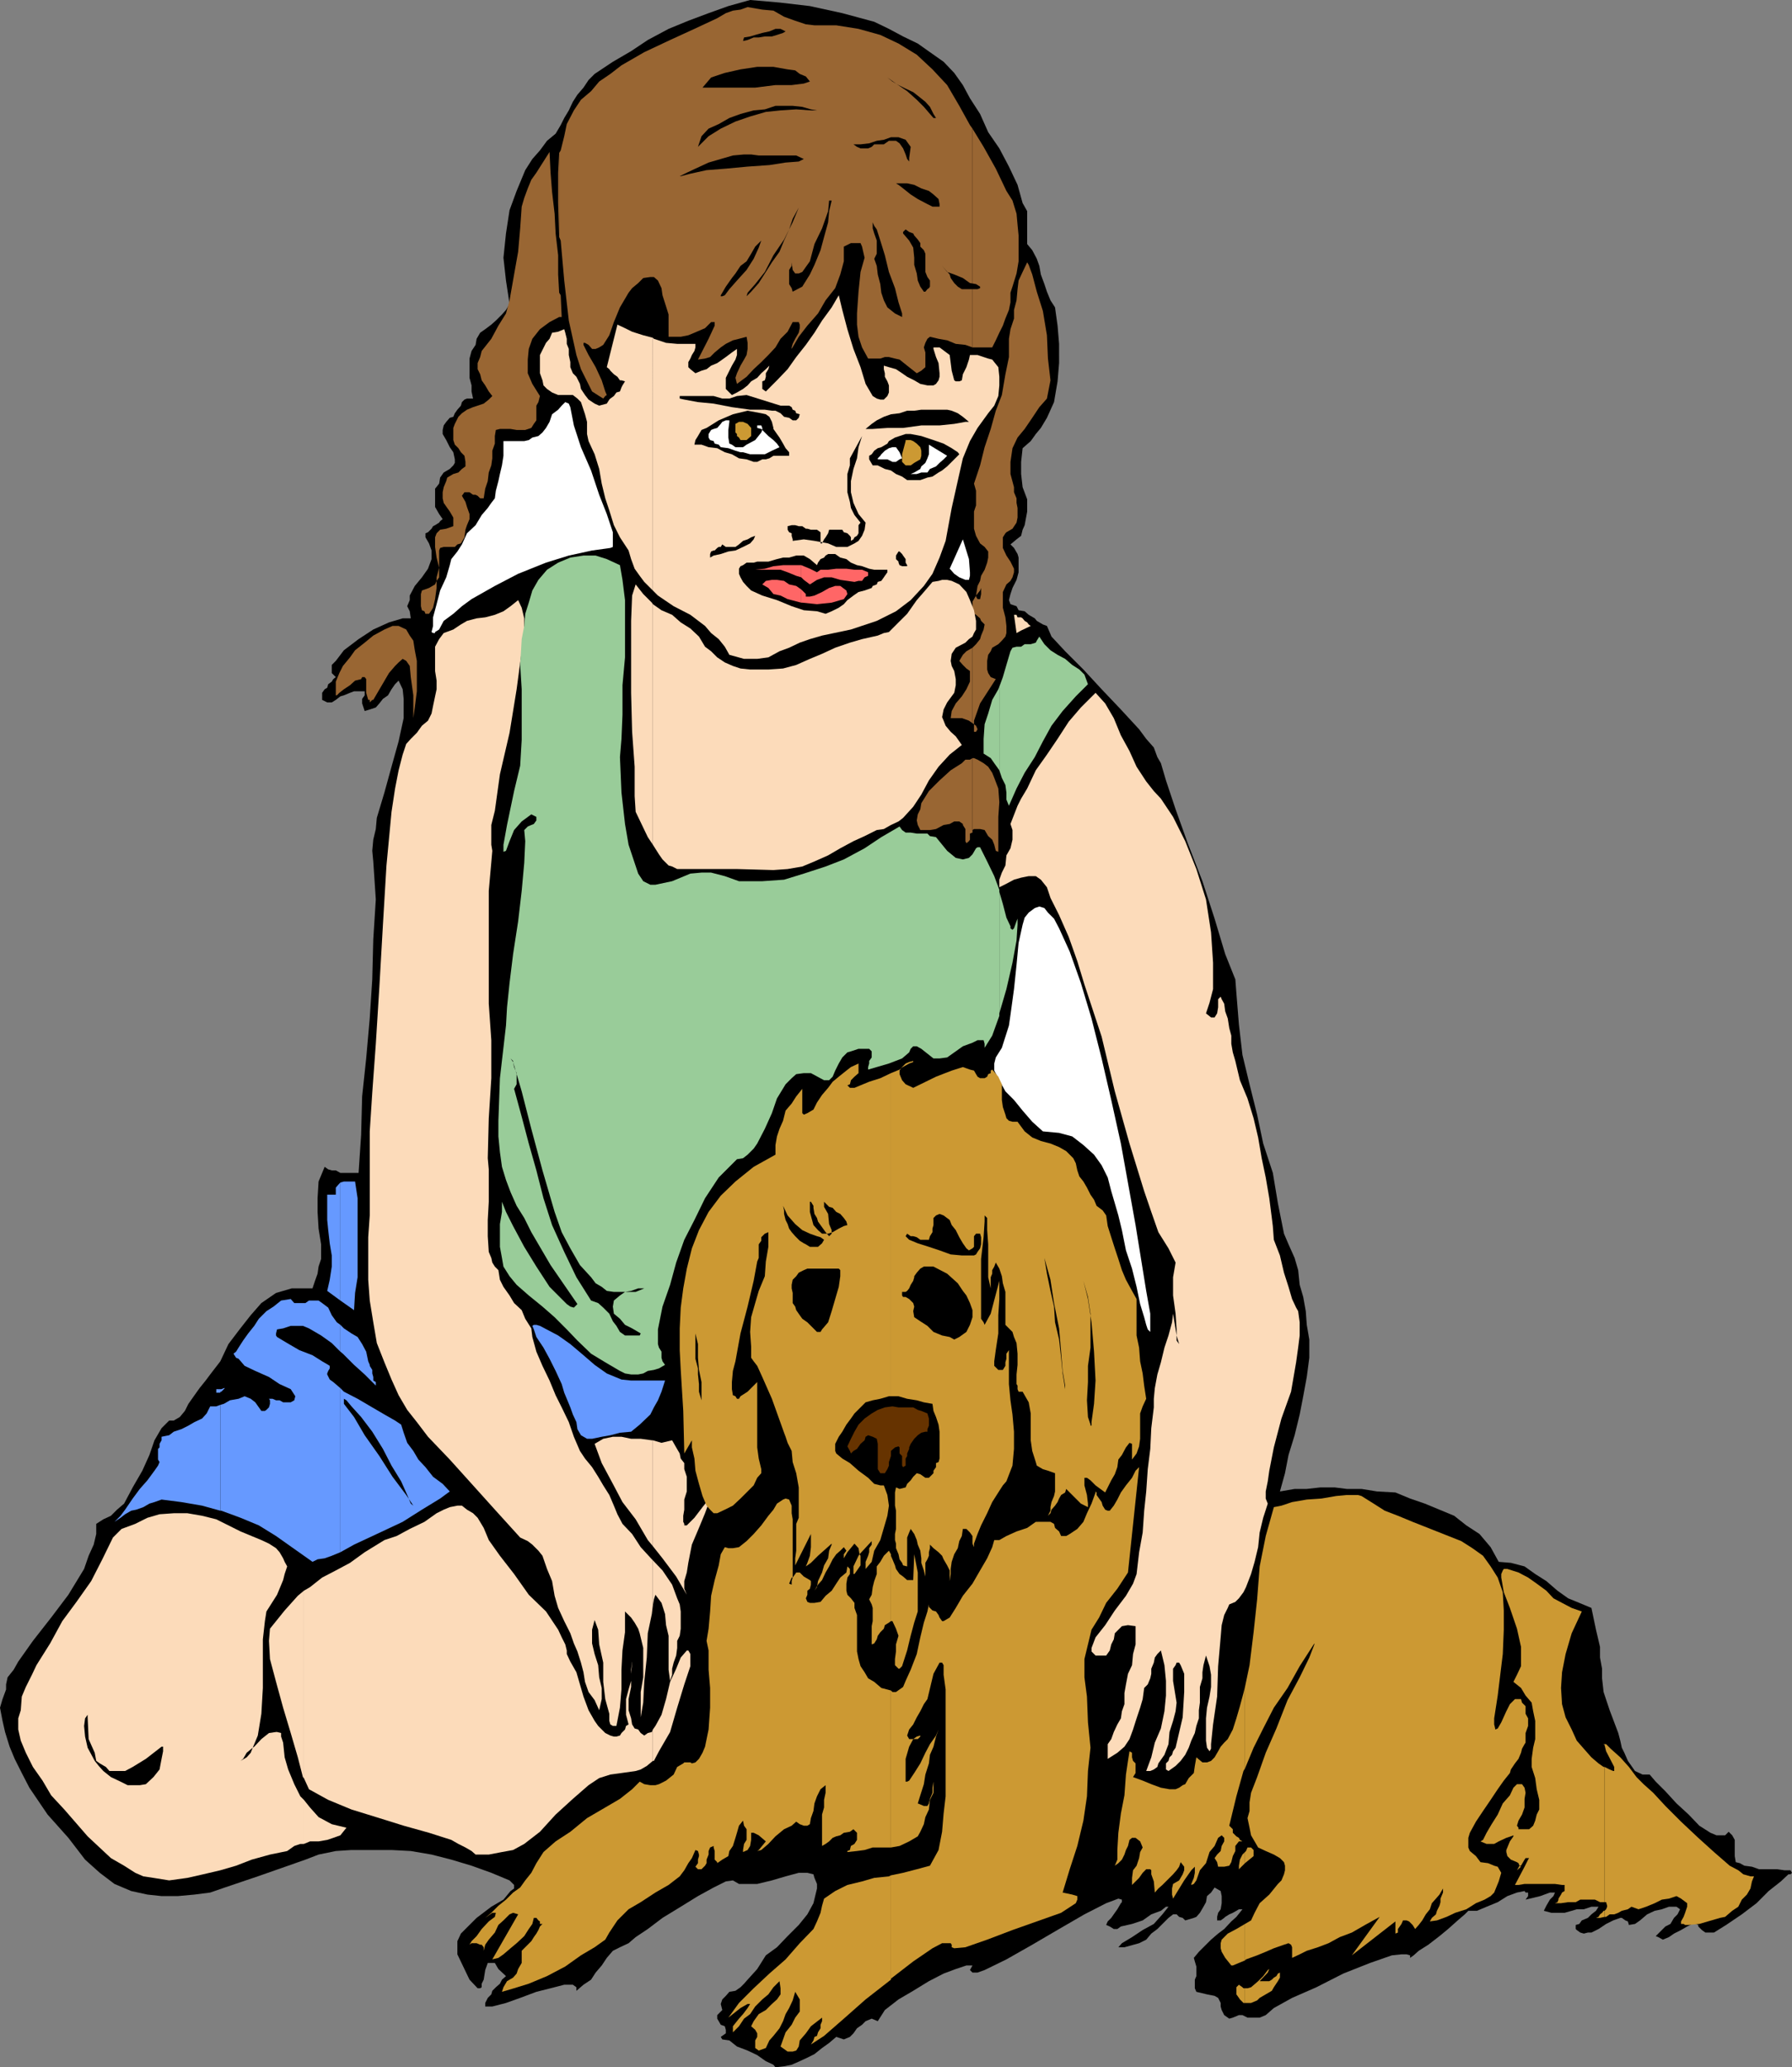
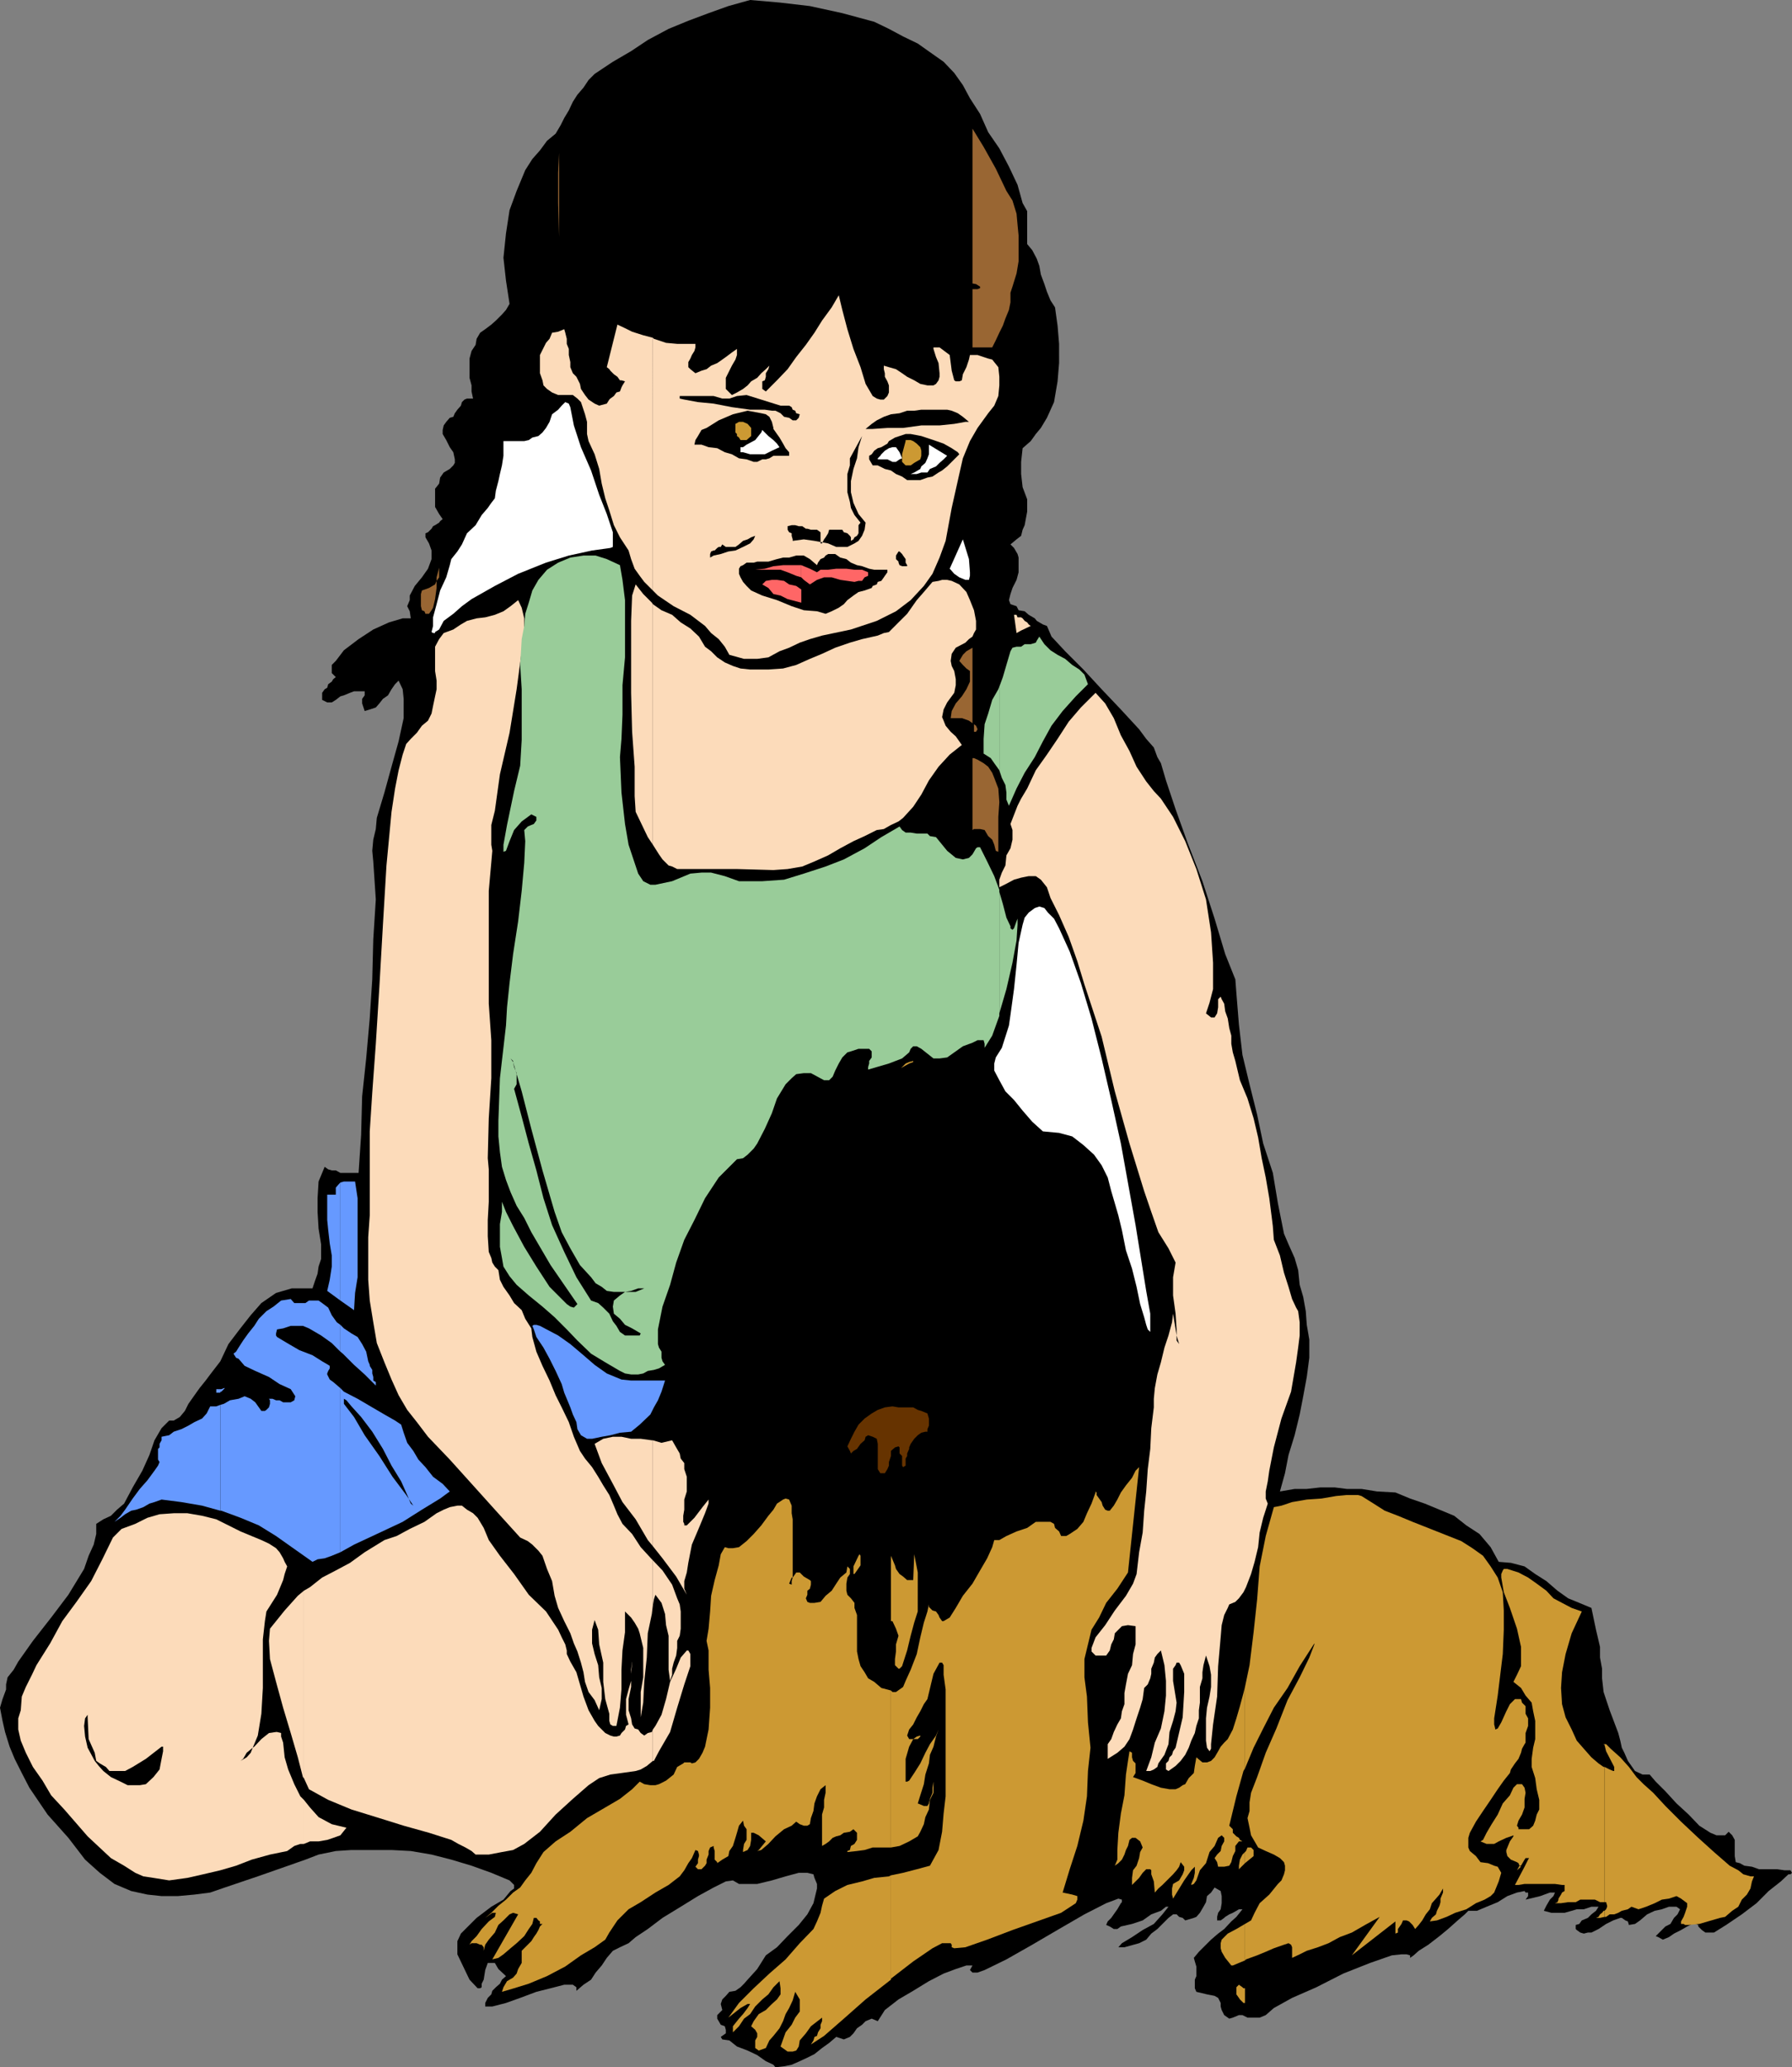
<svg xmlns="http://www.w3.org/2000/svg" width="353.801" height="408.199">
  <rect width="100%" height="100%" fill="#808080" stroke="none" />
  <path d="m191.5 19.398 2 3.102 1.602 3.598L197.3 29.3l1.898 3.597 1.7 3.602 1 3.598.902 1.601v6.5l1 1.2.898 1.699.5 1.402.301 1.7.7 1.898.5 1.5.698 1.703.903 1.398.5 3.602.3 3.597V71.7l-.3 3.602-.7 4.097-1.4 3.101-1.199 2-1 1.2-1 1.398-1.602 1.402-.296 2.7v2.398l.296 2.601.903 2.399V101l-.5 2.7-.403.898-.296 1.203-.903.699-1.199 1 .7.7.698 1.198.204.7V113l-.403 1.5-.8 1.598-.399 1.203-.3 1.199.3.8 1.2.4.402.8 1.199.2.8.698 1.2.7.398.5 1.2.703.8.297.903 2.101 2.699 2.899 3.597 3.601 3.602 3.899 3.8 4 3.598 3.902 1.403 1.898 1.5 1.7.699 1.902.7 1.2 1 3.398 1.902 5.703 2.398 6.699 2.898 7.5 2.403 7.398 2.097 7 2 5 .204 2.7.5 6.203.699 6 1.398 5.797 1.5 6 1.2 5.703 1.902 5.797 1 6 1.199 6 .898 2.101 1.204 2.7.699 2.402.3 2.898.7 2.399.5 2.8.199 2.7.5 2.902v3.598l-.5 3.8-.7 3.801-.698 3.602-1 4.097-1.204 3.903-.699 3.597-1 3.602 2.903-.5H258l2.7-.3h2.8l2.398.3h2.903l3.097.5 3.602.2 2.898 1.198 2.903 1 2.898 1.2 2.903 1.203 2.398 1.898 2.602 1.7 2.199 2.601 1.597 2.898 2.403.2 2.699.703 2.102 1.5 2.199 1.398 2.199 1.899 2.102 1.5 2.199.902 2.398 1 .903 4.3.796 3.4v2.1l.403 2.2v1.898l.3 2.7 1.2 3.601 1.699 4.5.398 1.5.301 1.399.5 1 .7 1.601.703 1 .699 1 1.5.7h1.398l1.2 1.402 1.902 1.898 2.199 2.399 2.398 2.203 2.102 2.199 2.2 1.398 1.198.5h1.704l.699-.699.699.7.5.902v3.199l.2 1.2.8.198.898.5 1.5.2 1.403.5h3.597l1.403.203h1.199l.3.5-.3.297h-.398l-1.5 1.402-2.403 1.898-2.398 2.403-2.903 2.199-3.097 2.098-2.403 1.5H336.7l-.699-.5-.7-.7v-.3l-.5-.2h-.698l-1 .5-1.204.7-1.398.703-1 .699-1.2.5-.902-.5-.5-.2 1.903-1.902 1-.5.699-1.199.7-.699.5-1-.7-.5h-1.5l-1.398.5-1.403.3-1.5.7-1.398 1.2-1 .698-1.2.2-.203-.7-.5-.199-.699-.5h-.3l-1.399.5-1.398.7-1.5 1-1.403.699h-.699l-.8.203-.7-.203-.7-.5-.198-.2v-.8l.699-.2.5-.699 1.199-.5.7-.699.902-.7.5-.8H314.2l-1.5.5h-1.398l-1 .3-1.403.4h-2.597l-1.5-.4.5-1 .699-1.202.7-.7.3-.699h-1l-1.898.7-2.903.699.5-.7v-.699h-.5l-.199-.3-1.5.3-1.898.7-1.903 1.199-2.199.902-1.898.8h-1.704l-.699.7-1.398 1.2-1.903 1.698-1.699 1.403L282 384l-1.898 1.2-1 .898-.704.5v-.5l-.699-.2h-1l-1.898.2-4.301 1.5-5.3 2.101-5.302 2.7-4.796 2.101-3.602 2-1.602 1.398-1.199.5h-2.398l-1-.5h-.7l-1.203.5-.699.2-1-.7-.5-1-.199-.699v-.699l-.5-1-.7-.402-1.5-.297-2.1-.5-.302-.703v-1.7l.301-.699v-1.898l-.3-1-.2-.703 1-1.2 1.403-1.398 1-1 1.398-1.2 1.2-.902 1.402-1.5 1-.898 1.199-1.5h-.7l-.5.3-.703.4-.699.3-.8.5-.2.2-.699.5h-.7v-.7l.2-.8.5-.7.2-1.2v-1.402l-.2-1-1.2-.699-.698 1-.801.7-.2 1.199-.5.902-.703 1.2-.699.8-.5.2-1.699.5-.5-.5-.7-.2-.5-.5h-.698l-.903.7-2.199 2.198-1.2.903-1 1.199-1.402.7-2.898.8h-1.2l.7-.8 2-1.2 2.102-1.402 2.199-1.2L229.5 378l1.2-1.5h-.5l-1 .8-1.9.7-1.698 1.2-2.102.698-2.2.5-.698.5h-.704l-.796-.5-.704-.3.301-.7.7-.699.703-1 .5-.699.699-1.2.199-.202v-.5l-.7-.2-2.402.903-4.296 2.199-5 2.898L203.8 384l-5.102 2.898-4.3 2.102-1.399.5h-1l-.5-.5.5-.902h-1.2l-2.1.703-2.4.898-2.902 1.5-3.097 1.899-2.903 1.703-2.699 2.097-1.398 2.2-1.2-.5-1.203.5-.699.703-1 .699-.699 1-.7.7-1.198.5-1.5-.5-1.403 1.198-1.398 1-1.5 1.2-1.403.703-1.5.699-1.597.7-1.5.3-1.7.2-.402-.5-1.5-.7-1.699-1.2-1.898-.902-2.102-.8-1.5-1.2-1.398-.199-.301-.5 1-.699v-.7l-.2-.702-.8-.297-.403-.703-.296-.5v-.7l1-1-.301-1.199.3-.898.7-.703.699-.797 1.2-.203 1-.7.698-.699.704-.8 1.898-2.098 1.7-2.703 2.198-1.598 2.102-2.2 2.2-2.202 1.698-2.098 1.204-2.2.699-2.902V372l-.5-1.2-.2-.702-1.203-.297H157.7l-2.597.699-2.704.8-2.898.7h-3.602l-1.199-.7-1.398.2-2.403 1.2-3.097 1.698-3.403 2.102-3.597 2.2-2.903 2.198-2.398 1.602-1.398 1.2-1.704.8-1.398.7-1.2 1.398-1 1.5-1.198 1.402-.903 1.398-1.5 1-1.398 1.2v-.7l-.7-.5h-1.703l-2.699.7-2.8.703-3.2 1.199-2.8 1-2.7.7h-1.398v-.7l.5-1 .699-.7.2-.702.698-.7.801-.699.403-.8.796-.7-1.5-1.398-.699-1.203h-1.398L95.8 389l-.301 1.898-.398.801v.7l-.301.199h-.5l-1.602-1.7-2.398-5v-2.597l.699-1.5.898-.903 2.204-2.199L97 376.5l2.398-1.402 1.403-1.7.699-.5v-.699l-.898-.898L97 369.8l-3.898-1.403-4-1.199-3.903-1-4.097-.699-3.801-.2h-7.903l-3.097.2-3.403.7-2.597 1-3.403 1.198-6 2.102-6.5 2.2-2.898 1-3.102.398-3.296.3h-3.204l-2.796-.3-3.204-.7L22.602 372l-2.903-2.2-2.898-2.6-3.301-4.302-4.102-4.597L5.801 353l-1.5-2.902-1.403-2.797-1-2.403L1 342l-.5-2.2-.5-2.6.5-1.7.7-1.902v-1l.3-1.399 1.2-1.5.902-1.601L6.5 324l3.602-4.602 3.398-4.5 3.102-5.097.898-2.602 1-2.199.5-2.102v-2l1.398-.898 1.5-.7 1.204-1.202 1.398-1.2 1.7-3.199 1.902-3.3L29.5 287.3l1-2.903L31.898 282l1.5-1.5h.903l1.199-.7 1-1.202.7-1.399 1.198-1.699 1-1.402 1.204-1.5.898-1.2 2-2.597 1.602-3.403L47.3 262.5l2.199-2.8 2.102-2.4 2.898-2 1.398-.402 1.704-.5h4.097l.5-1.5.5-1.398.2-1.402.5-1.5v-2.899l-.5-3.101-.2-3.297v-2.703l.2-3.297 1.203-2.903.699.5.699.2h.8l.9.5h3.6l.5-7.5.2-7.598.8-7.5.7-7.902.5-7.7.2-7.898.5-7.902-.5-7.5-.2-2.098.2-2.2.5-2.1.198-2.2 1.5-5 1.403-5.102 1.398-5 1-4.597V138l-.199-1.902-.8-1.7-.7.7-.7 1-.698 1.203-1 .699-.704.898-.699.801-1.199.399-1 .3-.5-1.5V138l.5-.7v-.8h-2.102l-.796.3-1.204.5-.699.2-.898.7-.801.5h-.898l-1-.5v-1.4l.5-.702.5-.297.199-.703.699-.5.3-.5.5-.399-.8-.8V131.3l.8-.801 1.598-2.102 2.903-2.199 2.898-1.898 3.102-1.403 2.699-.8h1.602l-.204-1.399-.5-1 .5-1.199v-.902l1-1.899L83.301 114l1.199-1.7.7-1.902V108.7l-.5-1.398-.7-1.203v-.797l.5-.203.7-.7.3-.5.398-.199.801-.5.2-.3.5-.399-.7-1-.8-1.402V96.5l.8-1 .2-1.2.703-1 1.199-.702.699-.7.3-.5V90.7l-.3-1.398-.7-1-.698-1.403-.704-1.199v-.8l.204-.899.5-.7.699-.8.699-.2.3-.702.5-.7.7-.8.2-.7.5-.5.5-.199h1.198l-.296-1.398v-1.203l-.403-1.5V70.8l.403-1.5.796-1.203.204-1.2.699-1.199 1-.699L97 64.098l.898-.797 1.204-1.203.796-.899.704-1.199-.704-4.602-.5-4.5.5-4.8.704-4.598L102 37.7l1.7-4.102 1.402-2.2 1.5-1.699L108 27.801l1.7-1.403 1-1.699.698-1.398.903-1.5.8-1.703.899-1.399 1.2-1.398 1-1.5 1.198-1.203L121 12.199l3.602-2.101 3.296-2.2L132 5.7l3.898-1.601 4-1.5 3.903-1.399L148.1 0l5.797.5 6 .7 6.403 1.398 6.3 1.703 2.899 1.398 2.8 1.5 2.9 1.399 2.402 1.703 2.699 1.898 2.097 2.2 1.704 2.402 1.398 2.597" />
-   <path fill="#963" d="M81.602 142.3v-5l-.5-3.6-.204-2.2-.699-1-.699-.402-.8.703-.7.699-1.2 1.398-1.698 2.903-1.403 2.398H73.5l-.5.5v-.5h-.3l-.4-1.398v-2.703l-.3-.399h-.5l-.2.399-1.198.3-1 .903-1.204.797-.898.703-.5.5h-.2v-2.703l.7-1.7.7-1.398 1.402-1.7 1-1.402 1.898-1.5 1.7-1.398 2.198-1.2 1.602-.702h1.2l1.5.703.698 1.199.704 1 .296 1.898.403 2.102v6l-.403 3.2-.296 2.1v.5m28.796-79.702h.5L110.7 58.3l-.3-.5v4.797m-.002-4.797-.199-3.6v-3.802l-.5-4.3-.199-3.899-.5-4.3-.3-3.801-.2-4.098-2.602 4.098-1 1.402-.699 1.7-.699 1.898-.5 1.703-.3 4.297-.4 4.601-.8 4.5-.898 5.102-.704 2.597-1.5 2.403L97 66.898l-1.898 2.403L94.8 70.5l-.5 1.2v1.198l.5 1 .3 1.2.7 1 .7 1.202.7.898-.7.7-1 .8-1.2.399-.902.3-1.199.5-1 .7-.699.703-.7 1.398-.3.801v2.398l.3.903.7.699.5.8.7.7.198 1.2v.898l-.699.5-.699.703-1 .297-1.2.703-.198.699-.5 1.2-.204 1v1.198l.204.903.699 1 .5.699.699 1.2v1.698l-1.398.5-1.204.2-.699.703-.3.797V108l.3 2.098.5 2v-3.399l.2-.5.703-.199H89.8l.5-.5.699-.2.7-1.202.198-1.5.301-.899.5-1.199v-1l-.5-1.402-.3-1-.7-1.2.5-.699h1l.7.5h.5l.402.2.5.5h.699l.3-1.899.5-1.5.2-1.7.5-1.402.2-1.398V89l.5-1.402v-1.5l.198-1.2.801-.199h2.102l1.199.2h1.7l1.198-.399.5-.8.5-.7v-2.902l.403-.7.3-1.199-1.5-2.398-.902-2.102V71l.2-2.102.703-2 1.5-1.898 1.898-1.402 1.898-1V57.8m.001-11 .301.7.7 7.898.902 7.903 1.5 6.797.898 2.8 1.2 2.403 1 2 1.402.898.8.5.399-.5.3-.199-.3-.7-.7-2.202-1.198-2.598-1.403-2.402-1-2v-.399h.301l.7.399.698.8h.704l.699-.3.8-.5 1.2-1.899.898-2.601 1.2-2.899 1.703-2.898.699-.903 1.199-1 1-1 1.398-.199h.704l.796.7.704 1.5.199 1.402.699 2.199.5 1.598V66.5h2.398l1.5-.3 1.204-.5 2.097-.9 1.2-1.202h.703v.703l-1.204 2.597L137.801 71l1.398-.2 1-.3.903-.902 1.199-1 1-.7 1.398-.699 1.2-.3 1.5-.399.203 1.2v1.198l-.204 1.2-.5.902-.699 1.2-.699 1.5-.3.898.3 1.203 1.898-1.403 1.403-1.5 1.5-1.398 1.398-1.402 1.403-1.5 1-1.7L155.5 65.5l1-1.902h1.2l.198.5v.703l-.199.898-.699 1.2-.5 1-.2.699v.3l1.4-2.398 1.698-2.2 2.102-2.402 1.5-2.597 1.898-2.403 1-2.699.704-2.601v-2.899L168 48h1.898l.301.7.5 2.198-.8 2.801-.399 3.899-.3 4.3v2.2l.3 2.402.7 2.098 1.198 2.203h2.403l.898-.301h.801l1.2.3.902.2 1.5 1.2L181 73.7l.898-.5.801-.7v-2.902l-.3-1 .3-.899.403-.8.5-.399 1.699.398L187 67.2l1.7.7 1.902.199 1.398.5v-43.2l-.5-.699-2.102-3.8L187 16.8l-2.898-3.102L181 10.801l-3.602-2.203-3.597-1.7L169.5 5.7l-4.398-.7H160.8l-1.7-.2-2.1-.701-2.2-.797-2.1-1.203-2.2-.2-2.898-.5-1.403.5-1.5.2-1.398.5-1.7 1-4.5 2.101-4.8 2.2-5.102 2.402-4.5 2.597-2.199 1.7-2.2 1.5L116.7 18l-2 1.7-1.4 2.1-1.402 2.7-.5 2.398-.699 2.801-.3.5v16.602" />
  <path fill="#963" d="m110.398 30.2-.199 3.898v6l.2 6.703V30.199M192 163.898l.3-.199h1.2l.898.2.704 1.199.796.703.403 1 .3 1.199.5.2v.5-7.4l.2-2.902-.2-2.699-.8-2.101-.403-1-.796-1.2-.903-.699L193 150l-.7-.3h-.3v14.198" />
-   <path fill="#963" d="m192 149.7-.5.3h-.898l-.704.7-2.199 1.398-2.199 2-2.102 2.101-1.5 2.399-.199 1.203-.5 1L181 162l.2.898.5 1h1.902l1.199-.199 1.5-.8 1.199-.2.898-.5h1l.704.5v.2l.5.8v2.399l.199.402.5-.402.199-.297v-1.203l.5-.2V149.7m0-6.9.3.2v-.7l1.2-3.402 3.102-4.8-1-.399-.5-.8-.204-.7V130.5l.204-1.2.5-.702.296-.7 1.204-.699.699-.699.699-.8.2-.7v-1.402l-.2-1.7L198 120v-3.102l.7-1.5.8-.699.398-.699.301-1v-.7l-.699-1.402-.8-1.199-.7-1.5v-2.101l.5-.797.2-.203 1.198-.7.801-1.199.2-1v-1.898l-.2-1v-.903l-.5-1.199v-1l-.699-2.601v-2.399l.398-2.699 1-2.102 1.403-1.699 1.5-2.199 1.398-2.102 1.5-1.699.7-3.601-.5-4.297-.2-4.602-.8-4.8-1.2-3.801-.898-3.399-.7-1.898-.3-.5-.903 1.898-.796 1.7-.204 1.699-.199 2.203-.5 1.898v1.7L199.5 65l-.3 1.898V70.5l-.7 3.398-.7 4.102-1.198 3.098-1 3.601-1.204 3.602-.898 3.597-1.2 3.602.4 1.398v2.903l-.4 1.199v3.398l.4 1.403.8 1.5.898.699.704.898v1.2l-.204 1-.5 1.402-.699 1.2-.199 1-.5 1-.3 1.898.8-1 .2-.5v1.203l-.2 1h-.5l-.3-.5v-.203l-.4.703-.3.5v1.699l.3.7.4.198.8.7.2.5.698.703-.199 1-.5 1.199-.199.7-.8 1-.7.698v14.903" />
  <path fill="#963" d="m192 127.898-1.2.7-.698.703-.704 1.199.704.8.699.7.699.5v2.098l-.7 1.5-.902 1.402-1.199 1.398-.8 1.5-.2 1.403h2.2l1.402.5.699.5v-14.903m0-59.3h3.898l.704-1.399.699-1.5.699-1.398.5-1.403.7-1.699.3-1.5v-1.898l.398-1.203L200.7 54l.403-2.402V46.5l-.204-2.102-.199-2.199-.8-2.601-1.2-1.899-2.097-4.398L194.199 29 192 25.398v43.2m.3 74.402v1.5h.4l.3-.5-.3-.7-.4-.3M86.7 112.098 86.2 114v.7l.5-.7v-1.902m-.5 2.602-.302.698-1.199.7-1.398.5-.2.703v2.398l.2.801.5.2.199.5h.7l.5-.7.3-.5.398-1.7.301-2.202v-1.399" />
  <path d="m155.102 6.2-.5.3-1.204.398-1 .301H151l-1.2.2h-1l-1.198.5-.903.199.2-.7 1.203-.199 1-.3L150.5 6.5l1.398-.3 1.204-.5h1l1 .5m4.796 9.898-1.199.402-2.398.3h-3.2l-4 .5H138.7l1.7-2 2.703-.902 3.097-.699 3.301-.5h3.2l2.8.5 1.5.2.898.699 1.204.5.796 1M175.2 15.3l1.698 1.2 2.204 1.5L181 19.7l1.398 1.398 1.204 1.402.699.8h.5l-.5-.8-.7-1.402-.902-1-1.5-1.2-.898-.699-1.5-.699-1.403-.7-1.199-.702-1-.797M137.8 29l.7-2.102 1.398-1.5 2-.898L144 23.3l2.2-.8 2.6-.7 2.2-.202 2.102-.7h3.398l1.898.2 1.704.5 1.199.203H162h-1.898l-2.903-.203-3.097.203-2.903.297-3.097.902-2.903 1-2.898 1.398-2.403 1.5L137.801 29m36.699-.5h-1.898l-.5.5-.704.3h-1.5l-.699-.3-.699-.5h1.398l1.704-.2 1.5-.5 1.398-.202 1.398-.5h1.5l1.403.5 1 1.402-.301 2.2v.698l-.398-.5-.301-.898-.5-1.2-.7-1-.703-.5H175.5l-1 .7m-40.102 6.3h-.699.5l1.403-.702 1.699-.797 2.597-1.203 2.403-.7 2.398-.699 2.2-.199h1.402l1.5.2h7.398l1.5.698-1 .5-2.597.2-3.204.5-4.296.3-4.301.403-3.801.297-3.2.703-1.902.5m42.5 1.399h2.204l1.398.3 1.398.7 1.5.5.903.698 1 .903.199 1v.5h-1.398l-1-.5-1.903-1-1.398-.903-1.5-1.199-.903-.699-.5-.3M156.3 51.8l.2 1.5.5.7h.7l.698-.3 1.5-2.102.903-3.399 1.5-3.101 1.199-3.399.2-2.101h.5l-.5 2.101-.2 2.2-.8 2.902-.7 2.597-1.2 2.903-.902 1.898-1.5 2.399-1.898 1-.2-.7-.5-.8V53.3l.5-.801v-.7M157.7 41l-1.2 2.898-1.7 3.403-2.1 3.097L151 53.7l-1.898 2.399-1.5 1.703-.204.699.903-.902 1.5-1.7 1.398-2.199 1.2-1.898 1.5-2.102.902-2.199 1-2.2.699-2.1 1.2-2.2m20.402 21.597-1.403-.7-1.5-1.199-.699-1.398-.5-1.5-.2-1.703-.5-1.899-.198-1.699-.5-1.402.5-1V47.5l-.5-1.402-.301-1v-1.2l.3.7.5.703.7 2.199.898 2.898.801 3.301 1.2 3.2.698 2.8.704 2.2v.699m5.5-7.2v1.2l-.204.3-.296.2-.403.5h-.3l-.7-1-.5-1.2L181 54l-.5-1.7v-1.402l-.2-2-.8-1.398-1.2-1.402V45.8l.5-.5.7.5.8.297.2.402.7.8.5.7v.7l.698.698.301.7v3.601l.403 1 .5.7M150.3 47.5l-.5 1.398-1 2.2-1.402 2.203-1.898 2.097-1.5 1.7-.898 1.203-.5.199h-.301v-.2l.3-.5.7-1.202 1.199-1.7.7-.898 1-1.5 1.198-.902.903-1.5.8-1.399 1.2-1.199m35.699 5 1 1.2 1.398.5 1.704.698 1.398 1 1.2.2.8.5v.3l-.5.2h-3.102l-.796-.5-.704-.7-.699-1-.199-.699-.8-.898-.7-.801" />
  <path fill="#fcdbba" d="m60 364.098 1.2-.5h1.698l1.704-.297 1.199-.403 1.398-.5 1.2-1.5-2.899-.699-2.602-1.398-1.699-1.903-1.199-1.5v8.7m0-8.7-.7-.699-1.198-2.398-1.204-2.903L56.2 347l-.3-2.902-.399-1.2v-.699l-.8-.199h-.2l-1.398.2-1.5 1.198-1.403 1.5-.3.2-.399 1-.8.902-1.2.7.5-.4.7-1.202 1.198-1 .301-.7.7-1.699.703-4.3.296-5.098v-9.602l.403-3.601.3-1.899 2.098-3.3L55.9 312l.3-1.2.5-1.5-.5-.902-.3-.699-.7-1.199-.699-.8-1.398-.9-1.5-.702-4.102-1.7L42.7 300l-2.802-.7-2.898-.5h-2.7l-2.8.2-2.398.7-2.403 1.198-2.699 1-1.7 1.7-2.1 4.3L18 312.2l-2.898 4.102-2.801 3.797-2.403 4.402-2.699 4.3-.898 1.9-1.2 2.398-.8 1.902-.2 2.7-.5 1.6v2.2l.5 2.2 1 2.398 1.399 2.8 1.898 2.7 1.704 2.902 2.597 2.8 4.602 5.298 4.597 4.3 2.602 1.5 2.2 1.403 1.6.699 2 .3 3.098.5 3.602-.5 3.102-.702 3.398-.797 3.102-.903 3.097-1.199 3.602-1 3.398-.699 1.403-1 1.199-.402H60v-8.7m0-4.301 1 2.203 3.8 2.097 4.598 1.903 5.5 1.699 4.801 1.5 5 1.398 4.403 1.403 1.398.797 1.398.703 1.204.699.796.7H96.5l2.602-.5 2.199-.4 2.199-1.202 3.102-2.399 3.097-3.398 3.403-3.102 3.097-2.699 2.102-1.402 2.199-.7 2.2-.3 2.8-.399 1-.3 1.2-.7 1.198-1V341.5l-.199.5-.8.2-.7.5-.699-.5-.5-.7-.7-.2-.5-.8-.198-1.2-.5-1.6v-2.2l.5-2.402V330.5l.199-2.2v-.202l-.2 1.601v2.2l-.5 1.699-.5 1.902v3.098l.5 1.902-.5.3-.203.7-.699.7-.3.5-.7.198h-.5l-.699-.199-1-.5-1.398-1.398-.704-1-1.199-2.102-1-2.699-.699-2.402-.7-2.399-1.198-2.101-.704-1.5v-.7l-.296-1.199-.704-1.398-.699-1.5-2.398-3.602-3.403-3.3-2.898-4.098-2.8-3.602-2.2-3.101-1-2.399-1.2-2-.902-.898-1.199-.703-1-.797h-.898l-1.5.297-1.2.5-1.402.703-2.398 1.699-2.903 1.398-2.597 1.403-2.403.797L72 306.5l-2.898 2.098-2.801 1.5-2.7 1.402-2.402 1.898-1.199.7v37" />
  <path fill="#fcdbba" d="m60 314.098-1.2 1L56.2 318l-2.9 3.598-.198 2.402.199 3.598 1.199 4.5 1.398 5.101 1.5 5L58.801 347l1 3.898.199.2v-37m68.898 33.602h.204l1-1.9 2.199-3.8 1.398-4.8 1.403-4.602L136.3 329v-2.402l-.403-.7h-.296l-1.204 1.403-.898 2.199-1.2 2.598-.8 3.402-.898 3.098-1.204 2.203-.5.699v6.2m.001-30.7.204-1.2.296-.902 1.204 1.602.699 2.2.199 2.198.5 2.102v6.7l.3 2.198.4-1.199V329.5l.3-1.2.5-1.402.2-1.5V324l.5-1 .198-1.402v-3.399l-.199-1.398-.5-1.203-1-2.7-1.898-2.8-1.903-2V317" />
  <path fill="#fcdbba" d="m128.898 308.098-.199-.2-2.199-2.398-1.7-2.602-1.902-2-1-1.898-.699-1.7-.898-2.1-1.2-1.9-1-1.702-1.203-1.899L115.5 288l-1-1.5-1.2-2.8-1-2.9-1.402-2.902-1.199-2.398-1.199-2.902-1.398-2.899-1.204-2.8-.796-2.899-.204-1.7-1.199-1.902L103 258.7l-1.5-1.398-.898-1.5-1.204-1.703-.699-1.399-.3-1.898-.7-.703-.5-.797-.199-.903-.5-1.199-.2-3.101v-3.2l.2-3.597v-6.403l-.2-2.199.2-7.898.5-7.903v-7.5l-.5-7.199v-22.3l.7-7.899-.2-1.2v-3.902l.7-2.8 1-7.2 1.902-8.199 1.398-8.601 1-7.5.5-3.598v-2.902L103 120l-.7-1.5-1.5 1.2-1.402 1-1.699.698-1.898.5-1.7.2-1.902.5L91 123.3l-1.5 1-1.898.699-.903 1.2-.8 1.5v4.8l.3 1.898v1.7l-.3 1.402-.399 1.898-.3 1.5-.7 1.403-1.2 1-1 1.398-1.198 1.2-.903 1L79.5 149l-.8 3.098-.7 3.601-.7 4.602-1 10.597-.698 11.7-.704 12.3-.699 11.2-.699 9.601-.5 7.7V240l-.3 4.3v8.4l.3 4.1.7 4.298.698 4.101 1.5 3.801 1.403 3.398 1.398 3.102 1.7 2.898 1.902 2.403 2.199 2.898 4.3 4.5 4.598 5.102 4.5 5 4.801 5.297 1.5.703.903.699 1.199 1.2.8 1 .899 2.6 1 2.4.5 2.898.7 2.402 1.198 2.598 1.204 2.402.699 2 .699 1.598.7 2.203.5 1.898.3 1.899.7 2 1.198 1.601.903 2 .5-2.199v-2.2l-.5-2.1-.2-2.4-.703-2.202-.5-2.098v-2.7l.5-1.902.704 1.903.199 2.898.8 3.602v3.797l.399 3.402.8 2.898v1.403l.2.699.5.3h.7l.198-1 .5-2.6.301-3.602v-3.899l.2-3.8.5-3.598v-4.102l1.203 1.2.699 1 .699 1.199.3.902.7 2.898v5.801l-.5 2.899v5l.5-2.899.2-4.101.5-4.797.198-4.801.801-3.8.2-1.7v-8.902m-.001-2.798 1.903 2.4 2.699 3.6 2.102 3.598-.5-1.199v-1.5l.5-1.699.296-1.902.704-3.598 1.398-3.3 1.2-2.9.698-1.902v-.8l-.398.5-.8 1-1.598 2.101-1.204 1.2-.296.3h-.5v-.3l-.204-.399v-1.2l.204-1.202v-2l.5-1.598v-2.902l-.5-1.5v-1.2l-.704-.898-.199-1-.699-1.2-.8-1.402-2.098.5-1.704-.5v20.903" />
  <path fill="#fcdbba" d="M128.898 284.398h-.199l-2.199-.3h-1.898l-1.903-.399H121l-1.898.399-1.704 1 1.403 3.8L121 293l1.898 3.598L125.5 300l2.398 4.098 1 1.203v-20.903m0-117.598 1.204 1.9.699 1 1.199 1.198.7.2 1 .5h11.8l7.2.203 2.8-.203 2.898-.5 2.403-1 2.699-1.2 2.398-1.398 2.602-1.402 2.2-1 2.402-1.2 1.398-.199 1.398-.8 1.5-.7.903-.699 2-2.2 1.597-2.402 1.5-2.8 1.903-2.7L187.5 149l2.398-1.902-1.199-1.7-1-.898-1-1.2-.398-1-.301-.702.3-1.5.7-1.399 1.398-1.898.301-1.5v-1.203l-.3-1.598-.5-1-.2-1 .2-1.402.8-1.2 1.903-1 .699-.699.699-.5.3-.699.4-.7v-1.702l-.4-2.098-.8-2-.7-1.602-1.402-1.5-1.5-.699-.898-.199h-1l-.7.2-1.198.198-1.704 2L181 118.5l-1.898 2.7-1.704 1.698-1.199 1.2-.699.703-1 .199-1.2.5-3.1.7-2.4.698-2.902 1-2.597 1.2-2.403 1-2.699 1.203-2.597.699-2.903.2h-3.597l-1.903-.2-1.5-.5-1.597-.7-1.5-1-1.204-1.202-1.199-.899-1.199-2-1.7-1.601-1.902-1.2-1.699-1.5-2.097-.898-1.704-1.2v47.5" />
  <path fill="#fcdbba" d="m128.898 119.3-.199-.3-1.699-1.7-1.5-1.902-.7 2.2-.198 5V136.8l.199 7.699.5 6.898v5.801l.199 3.102 2.398 5 1 1.5v-47.5m0-2.702 1 1 3.102 2.101 3.3 1.7 2.9 2.199 1.198 1.402 1.5 1.2 1.204 1.5.898 1.6 2.898.798h2.602l2.2-.297 2.198-1.203 1.903-.7 2.097-1 2-.699 2.403-.699 5.699-1.2 5.102-1.702 3.796-1.899 2.903-2.199 2.597-2.8 1.704-2.4 1.398-3.202 1.2-3.297 1.198-6.5 1.5-6.703.704-3.098 1.398-3.402L193 84.5l2.102-2.902 1.199-1.5.8-1.899.2-2.101v-1.7l-.2-1.898-1.203-1.5-.796-.2-.903-.3-1.199-.402h-1.5l-.2.902-.5 1.5-.698 1.398-.204 1.2-.5.203h-.699l-.3-.203-.5-1.899-.399-3.101-2-1.5h-1.2v.3l.5 1.602.5 1.2.2 2v.698l-.2.7-.5.703-.5.297h-1.198l-1.403-.297-1.199-.703-1.398-.7-1-.699-1.204-.8-1.398-.399-1-.3v.698l.2.801v.7l.5.902.3.797V77.5l-.3.7-.7.698h-.7l-.698-.199-.801-.5-1.403-2.398-1-3.301-1.398-3.602L167.3 65l-1-3.8-.698-2.9-1.403 2.4-1.898 2.6-1.5 2.4-1.7 2.398L157.2 70.5l-1.699 2.398-2.102 2.2L151.2 77.3l-.699-.5v-1.5l.5-.203.2-.7V73.7l.5-.8.198-.7-.699.7-.898.8-.801.899-1.2.703-.698.797-.903.703-1.199.699-1 .5-1.2-1.2v-2.202l1.2-2.399.7-1.199.3-.902v-1.2l-1 .7-1.2.902-.698.5-1 .7-1.204.5-.898.698-1 .301-1.2.5-1-.8-.402-.399v-1l.403-.7.3-.702.5-.797.2-.703v-.7H133.7l-2.2-.199-2.398-.8-.204-.2v49.899" />
  <path fill="#fcdbba" d="M128.898 66.7 127 66.2l-2.2-.7-1.402-.7-1.5-.702-2.097 8.402.5.398.199.301.7.7.698.5.5.699h.301l.7.203-.5.797-.2.402-.3.8-.7.2-.5.7-.699.5-.2.198-.5.801-1.5.399-.902-.399-1.199-.8L115.5 78l-.8-1.2-.2-1-.7-1.402-.698-.699-.5-1.199v-1l-.301-1.402v-1.2l-.403-1v-1l-.296-1.199-.204-.699-1.199.5-1.199.2-.5 1.198-.7.801-1.198 2.399v3.601l.5 1.399.199 1 .699.703 1 .699 1.2.5h2.902l.898.7.7.698.8 2.403.398 1.5v2.398l.301 1.399 1.2 2.601.902 2.899.5 2.902.699 2.898.8 2.403.9 2.898 1.198 2.399 1.704 2.601.5 1.7.699 1.902 1 1.398.898 1.2 1.7 1.699V66.699M201.602 173.3l1.5-.3h1.398l1 .7 1.2 1.5.698 2.1 1.704 3.4L211 185l1.7 4.8 1.402 4.598L217.5 204.7l2.602 10.801L223 225.8l2.898 9.4 1.403 4.1 1.398 4 2 3.2 1.403 2.8-.5 2.9v3.6l.5 3.598.199 3.102v1.2l.5 1.698-.5-.699v-1l-.7-4.3-.203 1.699-.699 2.601-.8 2.399-.7 2.902-.699 2.398-.5 2.7-.2 2.101v1.7l-.5 4.101-.198 4.098-.5 4-.301 4.402-.403 3.8-.296 4.298-.704 3.902-.5 4.3-.699 1.9-1.398 2.398-2.2 2.902-1.902 2.898-1.898 2.403-.801 2.097v.7l.8.8h2.098l.704-1 .296-1.199.5-1 .204-1.199.699-.7.699-.702 1.2-.2 1.5.2v3.601l-.5 1.899-.2 2.203-.8 1.699-.4 2.098-.3 1.703v2.199l-.5 1.398-.2 1.403-.698 1.199-.704 1.5-.5 1.398-.699 1v2.903l1.903-1.203 1.398-1.2 1-1.5.7-1.898.698-2.2.704-2.1.5-1.7.296-2.2.704-.702.5-1.2.199-.898v-1l.5-1.2.199-1 .5-.702.7-.7.698 2.903.301 3.097v2.903l-.3 3.097-.7 3.403-1.199 2.797-.7 2.902-1 2.7h.802l.699-.302.699-.5.2-.699 1.198-1.699.801-2.102.2-2.398.703-2.2.5-1.902.199-1.699-.7-4.3V329.5l.5-.7.2-.5h.5l.3.5.7 1.7v3.598l-.301 5-1.398 6-.5.703-.204.699-.5.5-.199.7-.5.5v1.198l.5.301 1.403-1 1-1L234 346.5l.7-1.402.5-1.399.698-1.5.301-1.398.5-1.5v-1.602l.2-1.5v-3.101l.5-1.7V330.2l.203-1.398.5-1.903.699 2.102.3 1.7v2.398l-.3 1.902-.5 2.2-.2 2.1v4.4l.2 1.398.5.703.3-.5v-.903l.399-3.898.8-5.5.2-6 .5-5.7.2-2.402.5-2 .698-1.398.301-.7 1.2-.5.703-.702.898-1.2.5-1 1-2.597.7-2.403.698-2.898.301-2.902.7-2.899.902-2.8-.403-1v-1.4l.403-2 .3-2.102.899-4.597 1.5-5.703 1.898-5.297 1-5.801.403-2.902.3-2.399v-2.601l-.3-2.2-.403-.699-.796-1.699-.704-2.402-.898-2.797-.8-3.403-1.2-3.097-.2-2.703-.198-1.598-.5-3.902-.704-4.098-.796-3.8-.704-4.102-.898-3.797-1.2-3.903-1.5-3.597-.902-3.801-.5-1.7-.296-1.702V204.5l-.403-1.5-.3-1.902-.5-1.399-.2-1.5-.5-.898-.199-.5-.5.5v1.597l-.2 1.2-.5.8h-.698l-1-.8.699-2.098.699-2.7v-5.202l-.398-6-1-6.5-1.903-6-2.199-5.5-2.398-4.797-2.403-3.602-1.398-1.5-1.5-1.898-1.903-2.903-1.398-3.097-1.7-3.102-1.402-3.398-1.699-2.903-1.898-2.097-2.903 2.898L211 142.5l-2.2 3.398-2.1 3.102-2.2 3.098-1.7 3.601-1.198 2v15.602m0-15.601-.704 1.398-1.398 3.601.398 1.2v1.902l-.398 1.699-.8 1.398-.2 2-.7 1.403-.5 1.398v1.5l1.4-.699 1.5-.8 1.402-.4v-15.6m0-33.2 1.898-.902-.398-.297-.301-.403-.5-.3-.403-.5-.296-.2v2.602m0-2.602h-.704l-.199-.5h-.5l.5 3.602.903-.5v-2.602" />
  <path d="M154.102 80.098h1.699l.5.3.199.5.5.2.2.5.698.203-.199.699-.5.5h-.699l-.7-.5-1-.2-.698-.702-1-.5h-.704l-1.398-.2h-2.898l-3.602-.5-3.602-.699-3.097-.3-2.7-.5-.902-.2v-.5h6.7l1.703.5H144l1.5-.5 1.898-.199 6.704 2.098m16.796 4.602 1.204-1 1-.7 1.398-.7 1.398-.5 1.704-.202 1.5-.5h1.398l1.398-.2H187l.898.2 1.204.5 1 .703 1.199 1h-.7l-2.203.398L185.5 84h-3.602l-3.597.5h-3.102l-2.898.2h-1.403" />
  <path d="M155.8 90h-3.1l-.802.5-.699.2h-.699l-1 .5h-.7l-1.402-.5-1.5-.2-1.398-.8-1.398-.4-1.5-.8-1.704-.2-1.398-.5h-1.398l.199-.902.5-.8.699-1.2 1-.398 2.398-1.5 2.801-1.2 2.903-.702 2.699.5.898.203.7.5.5 1 .3 1.199v.2l.7 1 .5.698.703 1.2.5.902.699.8v.7m25.899 4.8h-2.598l-1-.702-1.204-.5-1-.7-1.199-.3-1.398-.7h-1l-.7-1.199V90l.5-.3.5-.7.7-.5.699-.2 1.2-.702.3-.5 1.2-.7.902-.3 1.199-.399h1l2.097.399 2.403.8 2 .7 1.597.902 1.204.8.296.4L187 92.097l-1 .8-.7.403-1.198.797-1 .203-1.403.5m-25.199 12v-.3l-.2-.7v-.5l-.5-.202-.3-.5v-.7l.8-.199h.7l.7.2h.698l.704.5h.296l.704.199h1.199l.699.5v2.203h.3l.4-.801.3-.402.5-.797.2-.703h2.6l.302.5.699.203.5.5.199.297v.703l.5-.301.2-.402.5-.297.3-.5v-1.602l.398-.5-1.199-1.5-.699-1.398-.2-1.203-.5-1.899v-3.601l.5-1.7V90.5l2.4-4.402-.7 2.203-.3 2.199-.7 2.098L168 95v2.2l.5 2.1 1 2.2 1.398 1.7-.199 1.398-.5 1.203-.699 1-.8.5-1.4.699h-2.198l-1.602-.7-2.7-.5-2.1-.3-2.2.3" />
  <path fill="#c93" d="M178.8 87.098v-.2h1l.5.2.7.5.2.203.5.5.198.699v1l-.199.7-1.199.698-.7.5h-1l-.698-.699v-1.5l.699-2.601m-31.403-.2H146.2l-.3-.5-.399-.3v-.399l-.3-.3v-1.7l.698-.398h.801l.903.398.699.801v1.598l-.903.8" />
  <path d="M140.2 110.098v-.7l.198-.5.5-.199h.204l.5-.5.296-.199h.403l.3-.5.7.5h1.898l.7-.5.8-.7.903-.3.699-.402.8-.297-.3.699-.7.8-1.402.7-1.5.7-1.398.198-1.5.5-1.403.301-.699.399" />
  <path fill="#fff" d="m187.5 112.3 2.602-5.8 1.199 3.898.199 2.602v.7l-.2.8h-.698l-1.204-.5-1-.7-.699-.8-.199-.2m-67-4.1-3.602.5-4.597 1-4.5 1.398-5.5 2.203-4.602 2.398-4.597 2.602-1.903 1.398-1.699 1.5-1.898 1.399-.903 1.703-.8.5V125H85.5l-.3-.2.3-1.202v-1.7l.7-2.597.698-2.703L88.102 114l.699-2.402.3-1.2 1.2-1.5.898-1.398 1-2.2 1.7-1.6 1.203-2 1.199-1.4.699-1 .7-.902.198-1.5.5-1.898.301-1.402.403-1.7.296-1.898v-2.902h4.102l.898-.2.704-.5 1.199-.3.8-.7.7-.898.699-1.2.5-1.5 1.2-.902.698-.8.704-.7.699.301.3.7.7 3.601 1.398 4.3 2 4.598 1.602 4.801 1.5 3.801 1.199 3.598V108l-.5.2" />
  <path d="m176.898 109.7.5-.802h.204l.5.5.199.301.5.7v.699l.3.5v.203h-1l-.5-.203-.203-.5v-.2l-.5-.5v-.699M175.2 112.5v.5l-.5.7-.2.3-.5.7-.7.198-.198.5-.801.301-.2.399-1.402.5-1.199.3-1 .7-1.2.902-.698.8-1 .7-1.403.7-1.199.5-1.7-.5-2.6-.2-2.4-.8-2.902-1.2-2.898-.902-2.2-1-.902-.899-.699-.8-.5-.899-.3-.7v-1l.3-.5.5-.202.7-.5h1.402l.699-.2h2.2l1.698-.5 1.204-.3h1.199l1.398-.399h1.5l1.2.7 1.402 1.199.199-.5.5-.7.7-.3.3-.399.5-.3h1.398l1 .699 1.204.3.898.7 1.2.5 1 .203 1.402.5 1 .199h2.597" />
  <path fill="#9c9" d="M197.3 200.598v-.5l1.4-4.797 1.198-5.203.801-4.399.2-3.101v-1.2l-.2.5-.5 1.403-.3.297-.399-.297v-.403l-.8-1.699-.7-2.699-.7-2.402v-.399 24.899" />
  <path fill="#9c9" d="m197.3 175.7-1-2.7-1.402-2.902-1.398-2.797h-.5l-.3.199-.7 1.2-.7.698-1.198.301-1.403-.3L187 168l-2.2-2.7-1.198-.202-.5-.5H181l-1.2-.2h-1l-.698-.5-.5-.699-3.602 2.102-3.3 2.199-4.098 2.2-3.602 1.398-4.3 1.402-3.9 1.2-4.3.3h-4.602l-2.796-1-2.704-.7H138.5l-2.2.2-3.6 1.5-3.302.7h-1L127 174l-1-1.5-.7-2.102-1.198-3.597-.704-4.102-.699-6.199-.3-7 .3-3.602.2-4.8V135.3l.5-5.5v-11.3l-.5-4-.5-2.902-2.598-1.2-2.2-.699H115.2l-2.597.399-2.403 1-2.2 1.402-1.7 2-1.198 2.098-.704 2.402-.699 2.2-.199 2.398-.5 2.601-.3 5.102.3 4.797v10l-.3 5.101-1.2 5-1.398 6.7-.704 3.902v1.398l.5-.199.704-1.902.898-2.2 1.5-1.699 1.898-1.398 1 .5V162l-.5.7-.5.198-.699.301-.699.7.2 2.199-.2 4.3-.5 5.5-.7 6-1 6.5-.698 5.7-.5 4.8-.204 3.602-1.199 10.398-.3 8.403v3.097l.3 3.102.403 2.898.796 2.602.903 2.398 1.199 2.7 1.5 2.402 1.398 2.8 3.801 6.5 5.301 7.7-.7.7-.698-.2-.704-.5-1-1-2.398-2.402-2.602-4-2.398-3.899-2.2-4.101-1.402-2.797-.796-2v2l-.403 2.398v4.5l.403 2.2.296 1.699 1.204 1.902 1.398 1.7 2.398 2.1 2.704 2.2 2.398 2.098 2.398 2.402 2.102 2.2 2.7 2.6 2.8 1.7 2.898 1.7 1 .5 1.204.198H126l1-.199.898-.5 1.204-.199 1-.3 1.199-.7-.5-.7-.2-.702v-1.2l-.5-.8-.203-.7V262.5l.903-4.5 1.5-4.3 1.199-4.4 1.602-4.5 2-3.902 2.097-4.3 2.7-4.098 3.601-3.602 1.2-.199.902-.699 1.199-1.2.699-1 1.5-2.902 1.398-3.097 1-2.903 1.704-2.8 1.199-1.2.898-.8 1.5-.2h1.403l2.597 1.403h1l.7-.703.5-1.2.703-1.398.699-1.2 1-1 .699-.202 1.5-.5h2.102l.5.5v1.203l-.5.699v.5l-.204.7v.5l4.102-1.2 2.602-1 1.398-1.2.3-.702.5-.5h.7l.898.5 2.403 1.902h1.199l1.5-.2 1.7-1.202 1.402-1 1.898-.7 1-.5h1.2l.198.7v.8l1.5-2.398 1.403-3.902v-24.899m-.001-23.601.5 1.5.7 1.402.2 1.5v1.398l.5 1.2 1.5-3.399 1.6-3.101 2-3.098 1.598-3.102 1.704-3.097 2.199-2.903 2.597-2.898 2.403-2.402-.7-1.899-1-1-1.402-.898-1.398-1.203-1.5-.797-1.403-.903-1.199-1.199-1-1.5-.5.801-.199.398-1 .301h-1.2l-.698.5h-.903l-.8.2-.399.699-.8 2.703-.7 2.398-.7 1.899v16.5" />
  <path fill="#9c9" d="m197.3 135.598-.198.5-1.204 2.101-.796 2.7-.704 2.101-.199 2.898v2.903l1.403.898.699 1 1 1.399v-16.5" />
-   <path fill="#f66" d="M158.2 119h.198l2.903.3 2.898-.3 1.7-.5.703-.2.5-.702.199-.297-.2-.703-1.203-.899h-1l-1.199.399-1.398.8-1.5.7-.903.203h-.796v-.5l-.903-.903V119" />
  <path fill="#f66" d="m158.2 116.398-1-.699-1.4-.3-1-.7-1.402-.199h-1l-1.199.2-.699.698 1.2.7 1 1.203 1.402.297 1.398.703 2.7.699v-2.602m0-2.398.5.5 1.198.898 1.403-.898 1.398-.5h1.5l1.7.5 1.402.2 1.398.198.801-.199h.7l.5-.699.698-.3v-.7l-1.199-.5h-1.5l-1.597-.2h-2l-1.602.2H162l-.7.5-1.402-.7-1.699-.702V114" />
  <path fill="#f66" d="M158.2 111.598h-3.598l-1.903.203-1.699.5-1.898.199-1.5.5 1.5-.5h5l1.398.5 1.7.7 1 .3v-2.402" />
  <path fill="#fff" d="m226.3 261.598-.402-1.5-.796-2.598-.704-3.402-.898-3.598-1.2-3.602-.8-4-.7-2.898-.698-2.402-.704-2.399-.699-2.699-1.199-2.402L216 228l-2.102-1.902-2.199-1.7-2.597-.699-3.204-.3-2.097-1.899-1.903-2.2-1.699-2.1-1.699-1.7-1.2-2.2-1-1.902V210l.302-1.2 1.199-1.902 1.398-4.398.301-2.102.7-5.097.5-4.801.402-4.3.796-3.602.403-1.399.8-1 1.2-.898.898-.301 1 .3.7.9 1.203 1.198 1 1.903 2.097 4.597 2.2 6.2 2.101 7 2 7.902 1.898 8.2 1.903 8.6 2.898 16.098 2.102 13 .8 4.5V263l-.5-.5-.3-.902" />
  <path fill="#c93" d="m175.898 390.7 4.403-3.4 3.8-2.6 1.899-1h1.7l.198.3v.5l.5.2 2.204-.2 4.296-1.5 5-1.902 9.602-3.399 2.898-1.898.301-.703v-.7l-1-.3-1.898-.399 1.398-4.601 1.5-4.598 1.2-5 .703-4.8.199-5 .5-4.602-.5-5-.2-5.098-.5-3.8v-3.602l1.399-5.797 1.5-2.403 1.398-2.898 2.204-2.8 2.097-3.2 2.2-20.8-.7.698-.699 1.403-1.2 1.5-1 1.398-.698 1.399-.704 1.203-.796 1h-.403l-.5-.203-.5-.797-.199-.703-1-1.399v-.5l-.2-.199v.2l-.8 2.198-.898 1.903-.704 1.699-1.199 1.398-1.5 1-.699.403h-1l-.398-.903-.801-.699-.2-.8-.703-.399H204.5l-1.7 1.2-2.1.698-2 .903-1.4.797h-1l-.402 1.402-1 2.2-1.398 2.398-1.5 2.601-1.898 2.399-1.403 2.402-1.199 1.898-1.2.7h-.3l-.5-.7-.2-.5-.5-.699-.698-.199-.5-.5-.204-.2v-.5l-.296 1.4-.704 2.198-.699 2.903-.699 3.297-1.2 3.101-1 2.2-.5 1.199-.698.5-.704.5h-.699l-.3-.297v31l1.703-.301 1.898-.902 1.7-1 .5-.899.698-1.5.301-1.398.7-1.5.203-1.903.699-1.398v-2.2l-.2 1.2v1l-.5 1.2-.203.898-.296.5h-.704l-1.199-.5.5-1.598.7-2.2.3-1.902.7-2.199.203-1.699.699-1.602.5-2 .5-1.398-.5 1.2-1.2 1.698-.902 1.7-1 2.101-1.199 1.899-1 1.5-.398.203h-.301v-4.5l.699-2.403.8-1.5h-.8l-.398-.699.398-1.199.8-1 .7-1.402.7-1.2.698-1.398.704-1 1.199-5 1.199-2.2h.5l.3.5v1.9l.4 2.898v21.101l-.4 3.399-.3 3.601-.7 3.602-1.698 3.097-2.602.7-2.7.703-2.402.5v20.398" />
  <path fill="#c93" d="m175.898 370.3-.398.2-2.898.3-2.403.7-2.898.7-2.403 1.198-2.199 1.5-.398 1.403-.301 1.398-.7 1.7-.698 1.5-2.704 2.8-2.796 3.2-3.204 2.8-3.097 2.899-2.903 2.902-2.097 2.898 2.398-1.898 1.403-.8h.5l-.5.8-.903 1.2-.8.898-1.2 1.5v1.203l1.2-1.203 1-1.5 1.203-.899 1-1.5 1.398-1.398 1.2-1 1-1.403 1.198-1.199.204 1.399v1.203l-.704 1-1 .898-1.199 1.2-1.398.8-1 1.399-.5 1 .8.703.399.699v.7l-.398.698v1.5l.699.5 1.398-.5.7-1.5.8-.898 1.2-1.5.703-1.402.5-1.399.699-1.199.699-1.5.5-1.7.898 1.5v2.4l-.898 1.198-.7 1.403-1.198 1.5-1 2.797 1.398 1h1l.7-.2.5-.8.198-1.2 1.204-1.398 1-1.402 2.199-1.7v.7l-.301.703v.699l-.5.8-.2.7-.5.2-.198.698-.5.801 2.597-1.699 3.903-3.402 4.296-3.797 5-3.903v-20.597m0-36.501-1.898-.5-1.398-1.202-1.204-.7-.699-1.199-.8-1.199-.399-1.402-.3-1.5v-7.2l-.5-1.398v-1l-.7-.902-.7-.7-.198-.8v-1.399l.199-1.199.5-.7v-1l-.5-.5-.2 1.2-1.203 1-.796 1.2-.903 1.398-1.199 1-1 1.203-1.2.199h-.902l-.5-.2-.296-.702.296-.7v-.8l.5-.399.204-.8v-.7l-.204-.199-1.199-.7-.8-.8h-.7l-.199.3-.5.7-.2.7v.698l-.5-.199.5-1.199h.2V300l-.2-1.2v-1.5l-.5-1.202-.698-.2-.5.2-1.204.8-.699 1.2-1 1.203-1.398 1.898-1.5 1.7-1.403 1.402-1.5 1.199-1.199.2h-.898l-.7-.2-.8 1.398-.403 2.2-.796 2.902-.704 3.098-.199 3.101-.3 3.399L139.5 324l.398 1.898v3.801l.301 3.602v3.898l-.3 4.301-.7 3.398-.5 1.2L138 347.3l-.7.699-.698.2-.301-.2h-1.2l-.203.2-1.199.698-.699 1.5-1.5 1.2-1.398.703-.704.199h-1l-1.199-.2-.898-.5-1.5 1.5-2.403 1.9-2.898 1.698-3.602 2.102-3.296 2.7-2.903 1.898-2.398 2.101-1.403 2.2-1 1.902-1.199 1.5-1 1.398-1.398 1-1.403 1.399-1.5 1.203L97 377.699l-1.2 1 1.4-1h.698l-.199.801-1.199.898-1.398 1.5-1 1.403-1 1-.403.699.403-.3h1l.699.3h.3l.399.5v.7l.3-1.2.7-1 1.2-1.402.698-1.5 1-.899 1.204-1.199.699-.3 1 .3-5.102 8.898 1.2-.3 1-.7 1.402-1.199 1.199-1 1.5-1.398.898-1.403.704-1 .296-1.199h.5l.403.5.3.2v.5h.5l-.5.5-.3.699-.403.703-.5.699-.5.8-1.898 1.9v2.398l-.7 1.203-.3.898-.7.801-1.198.7-.704 1.198-.296.903 2.398-.703 2.898-.899 3.602-1.5 3.602-1.898 3.097-2.203 2.7-1.598 2.101-1.5.8-1.402 1.598-2.399 2.204-2.199 2.398-1.402 2.898-1.899 2.602-1.5 2.2-1.699.902-1.2.796-1.402.704-1 .699-1.597.5.199.199.7v.3l-.2.7v.698l-.5.7.5.5h.7l.7-.7.3-.5v-.699l.398-1v-.699l.301-.7.7-.3v.3l.203.7v1.7l.5.5v.198l1-.699 1.199-.699.199-1 .7-1 .5-1.602.3-1 .398-1.398.801-1 .2 1 .5.7v2.1l-.5.798-.2 1.203v.398l.903-.398.5-.801.199-1.2v-1.402h.5l1 .5 1.398 1.2-1.398 1.703-.301.199.8-.2 1.4-1.202 1.402-1.5 1.699-1.399 1.5-.699.898-.8.7.5.8.3h.7l.5-.3.203-1.2.5-1.402.199-1.5.5-1.399.699-1.398 1-.801v1.5l-.3 1.398v1.5l-.4 1.403v6.199l.7-.402.7-.5.698-.7.704-.3.796-.2.704-.5 1.199-.199.699-.5.7.7v1.402l-.5.797-.7.402-.2.8-.5.2v.2l1.9-.2 1.5-.2 1.6-.5h3.598v-31m0-13.702h.301l.7 1.5.5 1.402-.5 1.7v1.398l-.2 1.5v1.203l.7.699h.203l.5-.5 1-3.102.699-2.898.699-2.602.7-2.199V310.5l-.7-3.602-.2 5.102h-1.198l-.801-.7-.7-.5-.703-1-.199-.702-.5-1.2-.3-.699v12.899" />
-   <path fill="#c93" d="M175.898 307.2v-.302l-.398-.699-1 1-.7 1.2-.698.902v1.5l-.5 1.398-.301 1.2-.2 1.5-.5.902.5 1 .2.699v2.598l-.2 1v3.601l.5-.199.5-.8.2-.7.5-.7.699-.702.2-.7.8-.5.398-.3v-12.899m0-31.499h1.5l1.704.5 1.898.3 1.398.398 1.704.301.199 1.399.5 1.203.5 1.5.199 1.398V288l-.2.7-.5.198v.801l-.5.7v.5l-.902.902h-.699l-1-.703-.699-.2-.7.7-.5.703-.698.699-.301.7-1.2.3-.703-.3-.199 1v2.6l.2 1v3.598l-.2 1v1.2l.2.703v.898l.5 1.2.203 1 .5.699.199.5.8.203v-5.703l.399-1 .3-.7.7 1 .5 1.2.2.902.5 1.2.198 1.5v.898l.5 1.5.301 1.203v-2.703l.403-.7.296-.699v-.699l.204-.8v-.7l.699.7 1 .8.699.7.3.698.7 1.2.5 1v2.101l.2-1.398v-1l.198-1.403.5-1.5.704-1.199.296-1.398.5-1 .204-1.403h.699l.699.7.5.703v1.5l.3.699v-.7l.7-1.902.7-1.699 1.198-2.398 1-2.203 1.204-1.899.898-1.398.7-.801 1.198-3.102.301-3.3v-3.399l-.3-3.398-.399-2.801-.3-3.2v-6.702l-.5.703v1l-.2.699v.7l-.5.8h-.898l-.801-.8v-.9l.3-2.202.5-3.297v-3.602l.2-3.199v-3.602l-.2.801-1.5 5.7-1.203 2.199-.199-.5-.5-.7v-11.8l.5-4.297.2-3.102V240l.5.5v2.398l.203 2.801v6.5l.5 2.2v.902-3.102l.296-.699v-.7l.403-.702.3-.797.7 1.199.5 1.5.199 1.398.5 1.7v6.5l.7.703.698.699.301 1 .5 1.2.2 2.1v2.2l-.2 1.898v1.903l.2.297v.703l.203.5h.796l1.204 2.097.398 2.2v5.3l.3 2.102.7 2.2.2.698 1.198.7 1 .3 1.403.5v3.602l-.2.898-.5 1.2-.203 1v.703l-.5 1 .5-.5.204-.703.699-.797.5-.703.3-.7.399-.699.8-.5.2-.699 2.898 2.898 1.403.7v-.7l-.2-1.699-.5-1.898v-1.5h.5l.7.5 1 1 1.898 1.398 1.2-2.398.703-1.203.5-1.399.199-1.5.699-.898.8-1.5.7-.903.5.2v3.101l.898-1.199.5-1.402.204-1.5v-5l.5-1.399.699-1.5-.403-2.601-.296-2.399-.5-2.398-.204-2.703-.5-2.399V256.5l-.898-1.602-1.2-2.199-.8-1.898-.7-2.203-.698-2.098-.704-2.2-.699-2.202-.3-2.098-.7-1-1.199-.902-.5-1.2-.7-1-.698-1.398-.704-1.2-.796-1-.403-1.202-.3-1.399-.5-1-1.399-1.398-1.398-.801-1.704-.7-1.898-.5-1.7-.702-1.5-1.2-1.402-1.898h-1l-.699-.2-.5-.5-.199-.702-.5-1.5-.2-1.399v-3.101l-.698-1.5-1.204-1.399-.296.2v.5l-.5.199-.204.5-.5.3h-.898l-.5-.3-.3-.5-.4-.7-.8-.199-1.398-.5-2.204.7-3.097 1.199-4.5 2.203-1.5-.703-.7-.797-.5-1.203v-.7l.297-.5-.296.301-1.704.7v63.8m0-63.801-2.097 1-2.2.7-1.703.703-1.199.5h-.898l-.5-.5.5-.203.199-.797.7-.703.8-.7V210l-1.5.7-.898.698-1.5 1.2-1.204 1-.898 1.203-1.2 1.398-1 1.5-.698 1.399-1.204.703-.699.297-.3-.297V215l-1.2 1.5-.898 1.398-1.2 1.403-.5 2-.703 1.597-.5 1.5-.296 1.7V228l-4.301 2.398-3.602 2.903-2.898 2.797-2.403 3.203-1.898 3.597-1.398 3.602-1 4-.704 3.898-.5 3.801-.199 4.102v4.297l.2 3.902.5 8.098.203 8.402 1.5-2.602v1.403l.5 2.199.199 2.398L138 293l.7 2.398.8 1.903.7.797.198.203.5.5h.704l1.5-.703 1.597-.797 1.5-1.403 1.403-1.398 1.199-1.2.699-1.5.8-.902v-.8l-.5-2.098-.3-2.2v-12.902l-1.898 1.903-1.403.898-.3.5h-.399l-.3-.5-.5-.199-.2-1.2v-1.402l.2-2.199.5-1.898 1-5.5 1.402-5.301 1.199-5.102.699-3.8.3-.7V245.7l.5-.699v-.7l.7-.702.7-.297v2.898l-.5 2.899L151 252l-1.2 2.898-.698 2.403-.801 2.797-.2 2.902.2 2.898v2.2l.5.703.699.898 1 2.2 1.898 4.3 2.403 6.7.3.8.399 1.2.8 1.601.2 2.2.7 2.198.5 2.801v6l-.5 1.2v5.3l-.2 1.5v1.399l3.102-6.2v2.602l-.204 1.7-.5 1.398-.296.703 1-.703 1.398-1.399 2.7-2.398V305l-.5 1.2-.2 1.5-.8 1.398-.4 1.402-.8 1.7-.2 1.198-.5.7.7-1.2.8-.898.7-1.5.7-1.2.698-1.402.704-1 .796-.699.704-.699.5.7-.5.698v1-.199l.699-1.199 1.398-1.7.801.9.2 1.198 2.402-2.597V305l-.5.7v.8l-.204.7-.5 1.198v1.403l1.204-1.403.5-2.199 1.199-2.101 1.398-4.797.301-2-.3-2.102-.7-1.898h-.7l-1.198-.301-1.204-1.2-1.898-1.402-1.7-1.5-1.5-.898-1.198-1-.204-.5v-1.402l.704-1.399.699-1 .8-1.398.899-1.203.7-1 2.198-2.2 1.403-.398 1.5-.3 1.699-.5h.398v-63.802M245.8 395.5h1.2l1.2-.5.5-.5 1.198-.7 1.204-.702.398-.7.8-1.199.4-.699v-1l-.4.2-.3.5-.5.3-.398.398-.5.301h-1.903l1.602-1.699.3-.7-.3.2-.903 1.2-1 1-1.398 1.198-.7.2h-.5v2.902" />
  <path fill="#c93" d="M245.8 392.598h-.3l-.2-.2-.698-.5-.5.5v1.403l.5.699.199.3.699.7h.3v-2.902m0-5.5.2-.2 2.2-.8 1.698-.7 1.602-.699 2-.699.898-.3.5.3.204.5v2.098l1.5-.7L258 385.2l2.2-.699 2.1-.8 2.2-1.2 2.398-.902 2.602-1.5 2.898-1.598-5.5 7.598 8.602-6.7v2.403l.5-.203v-.7l.7-1 .3-.699h.7l.5.2.698.699.5.8.704-.8.699-.899.699-1.199.8-1 .4-1.2.8-.902.7-.8.698-1.2v.801l-.5 1.2v.699l-.199.703-.5 1-.199.699-.8.7-.4.698 1.4-.199 1.902-.699 1.699-.8 2.199-.7 1.898-1.2 1.704-.702 1.199-.7.699-.699.898-2.199.5-1.7-.699-1.202-.699-.2-1.2-.5-1.5-.199-.902-1.199-1.199-1-.3-.7v-1.902l.3-1 1.2-2.199 1.402-2.101 1.5-2.2 1.398-2.097 1.2-1.703 1.203-1.5.199-.7.8-1.199.7-.898.5-1.203.199-.797.5-.903.2-.3V342.2l.5-1.398v-1.5l-.5-.903v-1.5l-.7-.699-.2-.699h-1.198l-1 1-.704 1.398-1 2.2-.699 1.203-.5.199v-.2l-.199-.8v-1.2l.7-4.5 1-8.202.198-4.797V318l-.199-3.602-1-2.898-1.398-2.2-1.5-2.1-2.102-1.5-2.199-1.4-4.8-1.902-4.802-1.898-2.898-1.2-2.602-1-2.199-1.402-2.398-1.5-.7-.199h-2.203l-2.097.2-2.903.5-2.898.199-2.898.5-2.102.703-1.5.297-1.602 5.703-1.199 6-.5 6.5-.699 6.5-.8 6.5-.9 4.297v16.101l1.7-4.101 1.898-3.797 2.102-4.102 2.7-3.898 2.402-4.301 2.898-4.5v.2l-1 2.6-1.898 3.9-2.403 4.5-2.199 5.6-2.102 4.798-1.699 4.8L247 354l-.3 1.898v1.7l-.4 1.402.4 1.898.3 1.5.7 1.2.698 1.203 1.5.699 1.602.7 1.2.698.8.801.2.7v.902l-.2.797-.5 1.203-.7.699-1.698 2.098-1.903 1.703-1 1.898-.699 1.5-1.2.7v7.199" />
  <path fill="#c93" d="m245.8 379.898-1.698 1-1.704.903L241.2 383l-.199.7v1l.2.698.698 1.2 1.204 1.5h.296l1.204-.5 1.199-.5v-7.2m-.002-12 1.7-1.398v-1.2l-.5-.5h-.7l-.3.7-.2.2v2.198" />
  <path fill="#c93" d="m245.8 365.7-.5.5-.5 1-.198 1.198v.7l1.199-1.2V365.7m-.001-32.602-.3 1.203-.7 2.597-.698 2.403-.704 2.199-1 1.898-.699.7-.699.8-.5.903-.7 1.199-.698.7-.801.3h-.903l-1.199-1-.3 1.7-.2 1.398-1 1L234 352.3l-.5.199-.7.5-.698.3h-1.204l-1.699-.3-1.898-.7-1.7-.702-1.902-.7.5-.8v-1.899l-.5-.5-.199-.699v-.902l-.5-.297-.3 1.898-.4 2.7-.3 4.101-.7 3.598-.5 3.8-.198 3.403v1.898l-.5 1.2.699-.5.699-.7.5-1 .3-.898.4-.801.3-1.2.5-.402h.7l.902.7.5 1.203-.5.898-.204 1.2-.5 1.5-.699.902-.199 1.5v1.398l1.398-1.398.704-1 .699-.703h.8l.2.203v.797l.5 1.402.199 2.2.7-.802.8-.699 2.102-2.101.699-.797.5-.703.3-.899.7.899v.703l-.301.797-.7 1.203-1.198.699-.204.898v1.2l.204.8 2.199-3.597 1.398-2 .7-.703v1.203l-.2 1-.5 1.199v.2l.5-.2.5-.7.7-2 1.203-1.402.699-2.199 1-1.199.699-1.602.7-.5.5.5v.7l-.5.902-.2 1-.7.7-.5.698.5.801.2.899h1.2l1-.2.402-.699.296-1.199.5-1v-1l.704-.902h.699l-.5-.297-.2-.403-.5-.3-.203-.2-.5-.5v-.699l-.296-.3-.403-.399 1.403-5.8 1.398-5 .3-.5v-16.102m71 45.403h.302l.699-.5h.898l.801-.3.7-.4 1.198-.3.704-.5 1.398.5 1.5-.5 1.7-.7 1.402-.702 1.398-.2 1.5-.5.898.5 1.204.903v.699l-.403 1.2-.3.8-.5.898v.5h.5l.3.2h.7l2.101-.2 4.102-1.199 1-.199 1.398-1.2 1.2-.8.698-1.402 1-1 .704-1.2.296-1.398.403-1h-.7l-1.402-.402-1-.797-1.699-.903-3.102-2.699-3.097-2.8-3.403-3.2-3.097-3.101-2.403-2.598-1.898-1.7-1.398-1.402-1.5-2-1.704-1.898-1.898-1.7-.898-.902h-.301v.2l.3 1.203 1.598 3.097v.801h-.199l-.7-.3-1-.5v26.699h.302l.199.703v.199l-.2.5-.3.3v1.2" />
  <path fill="#c93" d="M316.8 377.3h-.198l-.301.4-.403.3-.296.5-.5.2h.796l.903-.2v-1.2m-.001-28.402h-.198l-1-.699-1.403-1.199-1.5-1.7-1.398-1.6-1-2.2-1.2-2.402-.703-2.598-.199-3.2.2-3.1.703-3.602 1.199-4.098 2-4.3-2-.7-1.903-1-1.699-.902-1.398-1.5-1.903-1.399-1.699-1.199-1.898-1-2.2-.7h-.703l-.199.298-.3.703v.699l.5 2.898 1.203 3.102 1.398 4.098.8 3.601V329l-.8 1.7-.7 1.398 1.5 1.203.9 1.5 1.198 1.398.301 1.7.403 1.902v3.597l-.403 1.7-.3 2.203v1.597l.703 2.2.296 2.203.5 2.097v1.903l-.5 1-.296 1.199-.403 1-.8.7H299.8v-.302l-.301-.398.3-1 .7-1.2.5-1.402V355.2l.2-1.199-.2-1-.5-.7h-1l-.7.7-.698 1.5-1.403 1.598-1 2.203-1.199 1.898-1 1.7-.7 1.402-.5.297 1.2.5h1.5l.898-.5 1.5-.7.903-.3.5-.2v.2l-.7 1-.703 1.703v.398l.204.801.699.7 1.199.5.3.198.2.5h.3l.7-1.199.2-.3h.698l-.199.3-.699 1.399-1.898 3.601h.699l1.2-.2h6l1.398.2h.5v1.198l-.5.301-.199.399-.5.8v.2l-.199.5-.5.203h1.2l1.402-.203h1.5l.898-.5h2.898l1 .5h.903v-26.7m-.001-4.5h-.198l.199.2zm-147.1-37.5-.2.301-1 2.102v1.5h.2l.5-.703.698-1v-1.899l-.199-.3m8.199-96.001L179.5 210l.8-.3v-.2l-.8.2-.7.3-.698.7-.204.198" />
  <path fill="#c93" d="m300 368.398-.5.903.8-.703zm-.5.902-.398.5.398-.5m-119.2-25.902h.9l.5-.5v-.199l-.7.2-.7.5" />
  <path d="M127.2 254.398H126l-1.398.5-1.204.2-1 .703-1.199 1L121 258l.2 1.398 1.198 1 1 1.2 1.403.703L126 263l.5.3-.2.4h-2.902l-1-.7-.699-1.2-.699-.902-.7-1.5-1.198-1.199-1-.898-1.403-.5-2.898-4.602-2.403-5-2.398-5.3-1.7-5.301-1.402-5.5-1.5-5.297L103 220.5l-1.5-5.5.5-.902v-2.2l-.5-1.199-.2-1v-.199l-.5-.5.5.7 1.7 5.8 1.898 7.398 2.204 8.2 2.398 8.203 1.398 4 1.704 3.199 1.898 3.3 2.2 2.4.902 1.198 1.199.7 1 .8 1.398.2h4.301l1.7-.7m32.698-15.098v-2h.204l.5.798v.402l.199 1.2.5.8.199.7 1.5 2.1.7.798.5-.5v-.7l-.5-1.199-.2-2-.8-1.398v-1l.8.797.2.203.698.199.704.8.796.4.704.8.5.7.199.698-.7.2-1 .5-1.203.703-.898.297h-1.2l-.8-.7-.898-1-.704-2.597M157.7 244.8l-.7-.702-.7-.797-.5-.703-.3-.899-.398-.8-.301-1.2V239l-.2-.902.899 1.902 1.5 1.7 1.398 1.198 1.5.7 1.403.5.699.203.7.5-.4.699-.8.7h-1.602l-.796-.5-.403-.2-.8-.5-.2-.2m33.601 2.098.7-.398.3-.3v-2.102l.4-.5h.8l.2.703v1.398l-.2.801-.5.7-.3.5-.4.198h-2.402l-2.199-.199-2.199-.8-2.102-.7-2.199-.699-1.699-.7-.7-.702.302-.5.699.5h.5l.699.203.7.5h1.698l.204-.703.5-.797v-.703l.199-.7V240.5l.5-.5.699-.3.8.3 1.2.898.398 1 .801 1 .7 1.403.703 1.199.699 1 .5.398m14.899 1.5 1.198 4.301.704 4.602 1 5 .398 4.597.3 3.801.5 2.899V275v-.7l-.5-3.1-.3-3.102-.398-3.598-.801-3.402-.2-3.098-.703-3.102-.699-3.398-.5-3.102M160.102 261.8l-.704-.702-1-.7-.5-.699-.699-1L157 258l-.5-.7v-2l-.2-.902v-.699l.2-1 .7-.699.5-.7 1-.5.698-.3h6.204l.296.3v1.2l-.296 2.098-.704 2.402-.699 2.398-.699 2.2-1.2 1.402-.3.5h-.7l-1.198-1.2m29.296 2.2-1 .5-.898-.5-1.5-.3-1.7-.7-1.198-1.2-1.403-.902-1.199-.8-.2-1.2.2-.898-.2-.7-.8-.8-.7-.402h-.5l-.198-.297v-.703h.699l.3-.2.399-.5.3-.699.5-.8.2-.7V252l.5-.7.7-.8.698-.402h1.903L187 251.5l2.102 1.898 1 1.5.699.903.699 1.5.5 1.398v1.399l-.5 1.5-.7 1.402-1.402 1m24.5-11.102.903 3.602.699 4.598.5 5.8.3 5.7-.3 4.601-.5 3.602v.699h-.2v-.2l-.5-1.5-.198-3.3.199-3.602V269.7l.5-3.601v-6.7l-.5-3.3-.903-3.2" />
  <path fill="#69f" d="M116.898 284.098h-1l-1.199-.7L114 282.2l-.2-1.398-.698-1.5-.5-1.403-.704-1.699-.5-1.199-.5-1.7-1.199-2.6-1.199-2.4-1.2-2.202-1.402-2.098-.5-1.5-.296-.7.296-.202h.5l.704.203 3.597 1.898 2.403 1.7 2.597 2.199 2.2 1.902 2.402 1.7 2.898 1.198 1.903.2h6.699l-.7 2.203-.703 1.699-.796 1.398-.704 1.403-2.097 2-1.7 1.398-2.203.2-1.898.5-1.7.3-1.902.399M43.5 298.3h.2l3.8 1.4 3.602 1.5 3.398 2.1 3.102 2.2L61 307.898l.7.5 1-.5 1.402-.199 1.398-.5 1.7-.699v-32.402l-1.4-1.2-.698-.5-.5-1v-.199l.199-.5.3-.5v-.5l-.3-.199-1.2-.7-1.902-1.202-2.597-1-2.403-1.399-2-1.199-.199-.3v-.4l.2-.8 1.198-.2 1.5-.5h2.403l1.199.5 2.398 1.4 2.102 1.5 1.7 1.698v-5.3l-.7-.5-1-1.399-.7-1.5-1.198-.898-.704-.5H61l-.7.5h-2.198l-.704-.801-1.898.3L54 258l-1.398.898-1.5 1.5-.903 1.403L49 263.3l-1 1.398-.898 1.399-.5.8-.5.403.5.797.5.203 1.199 1.398 2.097 1 2.704 1.2 2.097 1.402 2.2 1 .902 1.398-.2.801-.703.398h-1.5l-.699-.398H54.5l-.7-.3h-.698l.199.3v.7l-.2.698-.5.5-.3.2h-.7l-1.203-1.7-.898-.699-1.2-.5-1.198.5-1.704.301-1.199.7-.699.198V298.3" />
  <path fill="#69f" d="m43.5 277.398-.8.301h-1.2l-.7 1.399-.902 1-1.5.703-1.199.699-1.398.7-1.5.5-.903.698-1.5.301v.7l-.398.699v.703l-.3.297v2.101l.3.5-.3.7-.7 1-1.398 1.902-1.5 1.699-1.403 1.898-1.5 2.2-.898 1.203-1.2 1.199 1.2-.8.898-.7 1.2-.7 1-.202 1.402-.5 1.199-.7 1-.3 1.398-.5 3.903.5 4.097.703 3.602 1v-20.903m0-2.598h.2l.5-.5.198-.202H44.2l-.5.203h-.2v.5m0-.501h-.8v.7h.8v-.7m23.7 32.2 2.698-1.5 4.5-2.102L79.5 300.5l3.8-2.402 3.598-2.2 1.903-1.398-1.403-1.5-1.898-1.402-1.5-1.899-1.398-1.5-1-1.699-1.204-1.602-.699-2-.5-1.597L78 280.5l-2.102-1.2-2.398-1.402-2.898-1.699-2.704-1.398-.699-.703V306.5m.001-39.602.5.403 2.198 2.199L72 271.398l2.2 2.2v-.7l-.5-.3v-.7l-.2-.699v-.699l-.5-.8v-.2l-.3-.7-.4-1.902-.8-1.5-.898-1.398-1.204-.7-1.5-1-.699-.702v5.3M67.2 256.8l2.698 1.9.204-3.4.5-3.1v-15.602l-.5-3.297h-2.204l-.699.199v23.3" />
  <path fill="#69f" d="m67.2 233.5-.2.2-.7.8v1.398h-1.698v5l.199 2 .3 2.602.399 2.398v2.2l-.398 2.601-.5 2.2 2.597 1.902V233.5" />
  <path d="m140.898 261.8-1 6.5 1-6.5m-3.598 1.5.5 2.098v2.7l.2 2.402.5 2.398v4.301-.699l-.5-1.7v-1.5l-.2-1.902V270.2l-.5-1.898v-5M81.602 297.3l-1.403-2.1-2.699-3.602-2.602-4.098L72 283.398l-2.102-3.597-2-2.602v-1l.5.301 1 1.2 1.903 2.1 2.199 2.9 2.102 3.398 1.699 3.3 1.898 3.102 1.2 2.7.703 1.698.5.403" />
  <path fill="#630" d="m179.8 285.098-.3.703v.297l-.398.902v.5l-.301.5v1.398l-.5.301-.2-.3V287.5l-.5-.5v-1.2l-.203-.202-.699.203-.8.699v1l-.399 1.2v.698l-.3.7-.5.8h-.9l-.5-.8v-5l-.198-1-.801-.399-.903-.3-.5.3-.199.7-.8.699-.7 1-.699.402-.5.5-.2-.5-.5-.902.7-1.5.7-1.399.8-1.398 1.2-1.203 1.402-1 1.199-.7 1.398-.5 1.5-.199 1.2.2h2.902l.898.5.7.199 1.203.5.296 1v1.402l-.296.7v.5h-.403l-.8.198-.7.5-.699.7-.7 1" />
  <path d="M31.898 344.898h.301v.903l-.3 1.5-.399 2.097-1.2 1.5-1.5 1.403-1.198.199h-2.403l-1.398-.7-1.903-.902-1.5-1.199-.898-1-.8-1-1.4-2.601-.5-2.2-.198-2.097.199-1.5.5-.703v.5l.199 4.3 1.2 2.7.3 1.601.7.5 1.198.7.704.8h3.097l1.5-.8 2.602-1.598 3.097-2.403" />
  <path fill="#fff" d="M173.8 90.7h-.5v-.2l.5-.5.2-.3.7-.7.8-.5.7-.2h.698l.704 1 .5 1.2-.5.2-.704.5h-.699l-1-.5h-1.398M187 90l-.7.7-.8.698-.7.7-1.198.5-.5.703h-1.204l-.898.297h-1.2l.7-.297 1.2-.703.198-.5.801-.7.403-.898.296-.8v-1.9L187 90m-40.8-.7h.5l1.402.4H151l1.398-.7 1.5-.7-.5-.702-.699-.7-1-.8-1.199-1.2-.2.5-1.198 1.5-1.704.903-.699.5h-.5v1" />
-   <path fill="#fff" d="M146.2 88.3h-1l-.7-.5-.5-.202-.2-1.2v-1.5l.2-1.597V83h-.7l-.698.3-.301.4-.7.8-.703.2-.5.198-.5.801v.7l.301.5.7.199.203.5.796.203.403.5 1.5.199 1.398.5 1 .3v-1m4.301-3.402V84.5l-.2-.5h-.8v.5l.8.2.2.198" />
</svg>